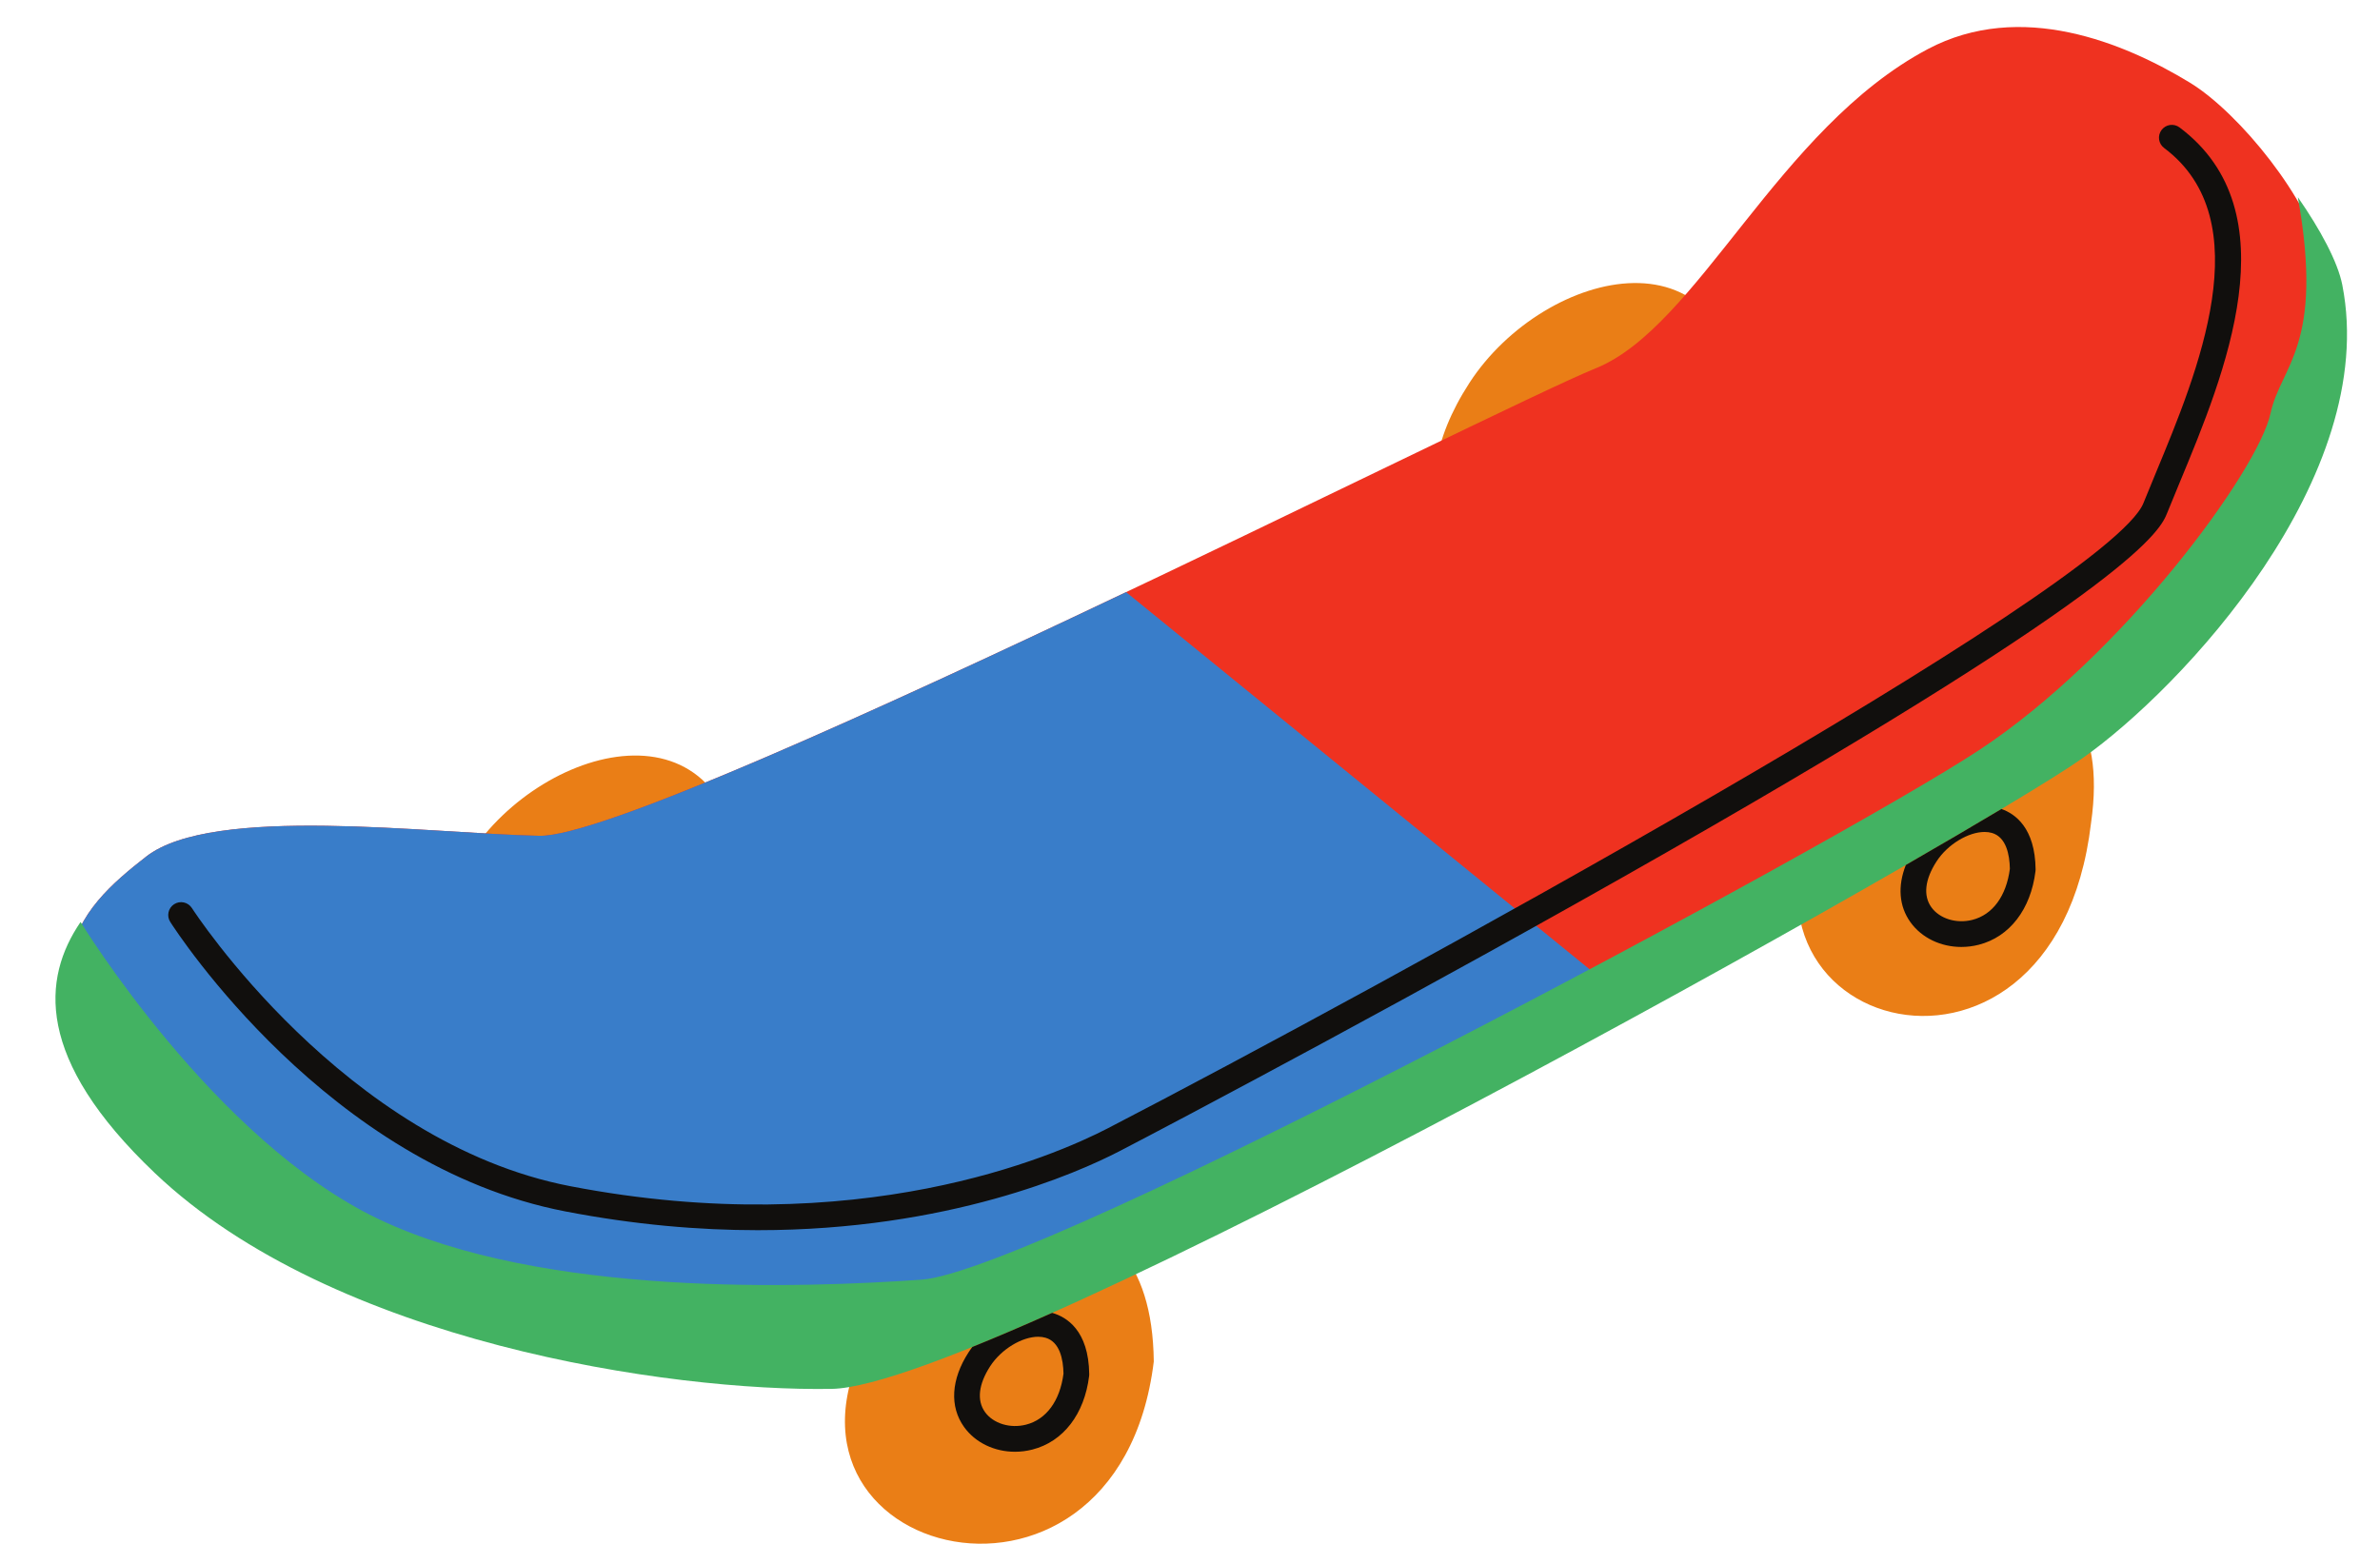
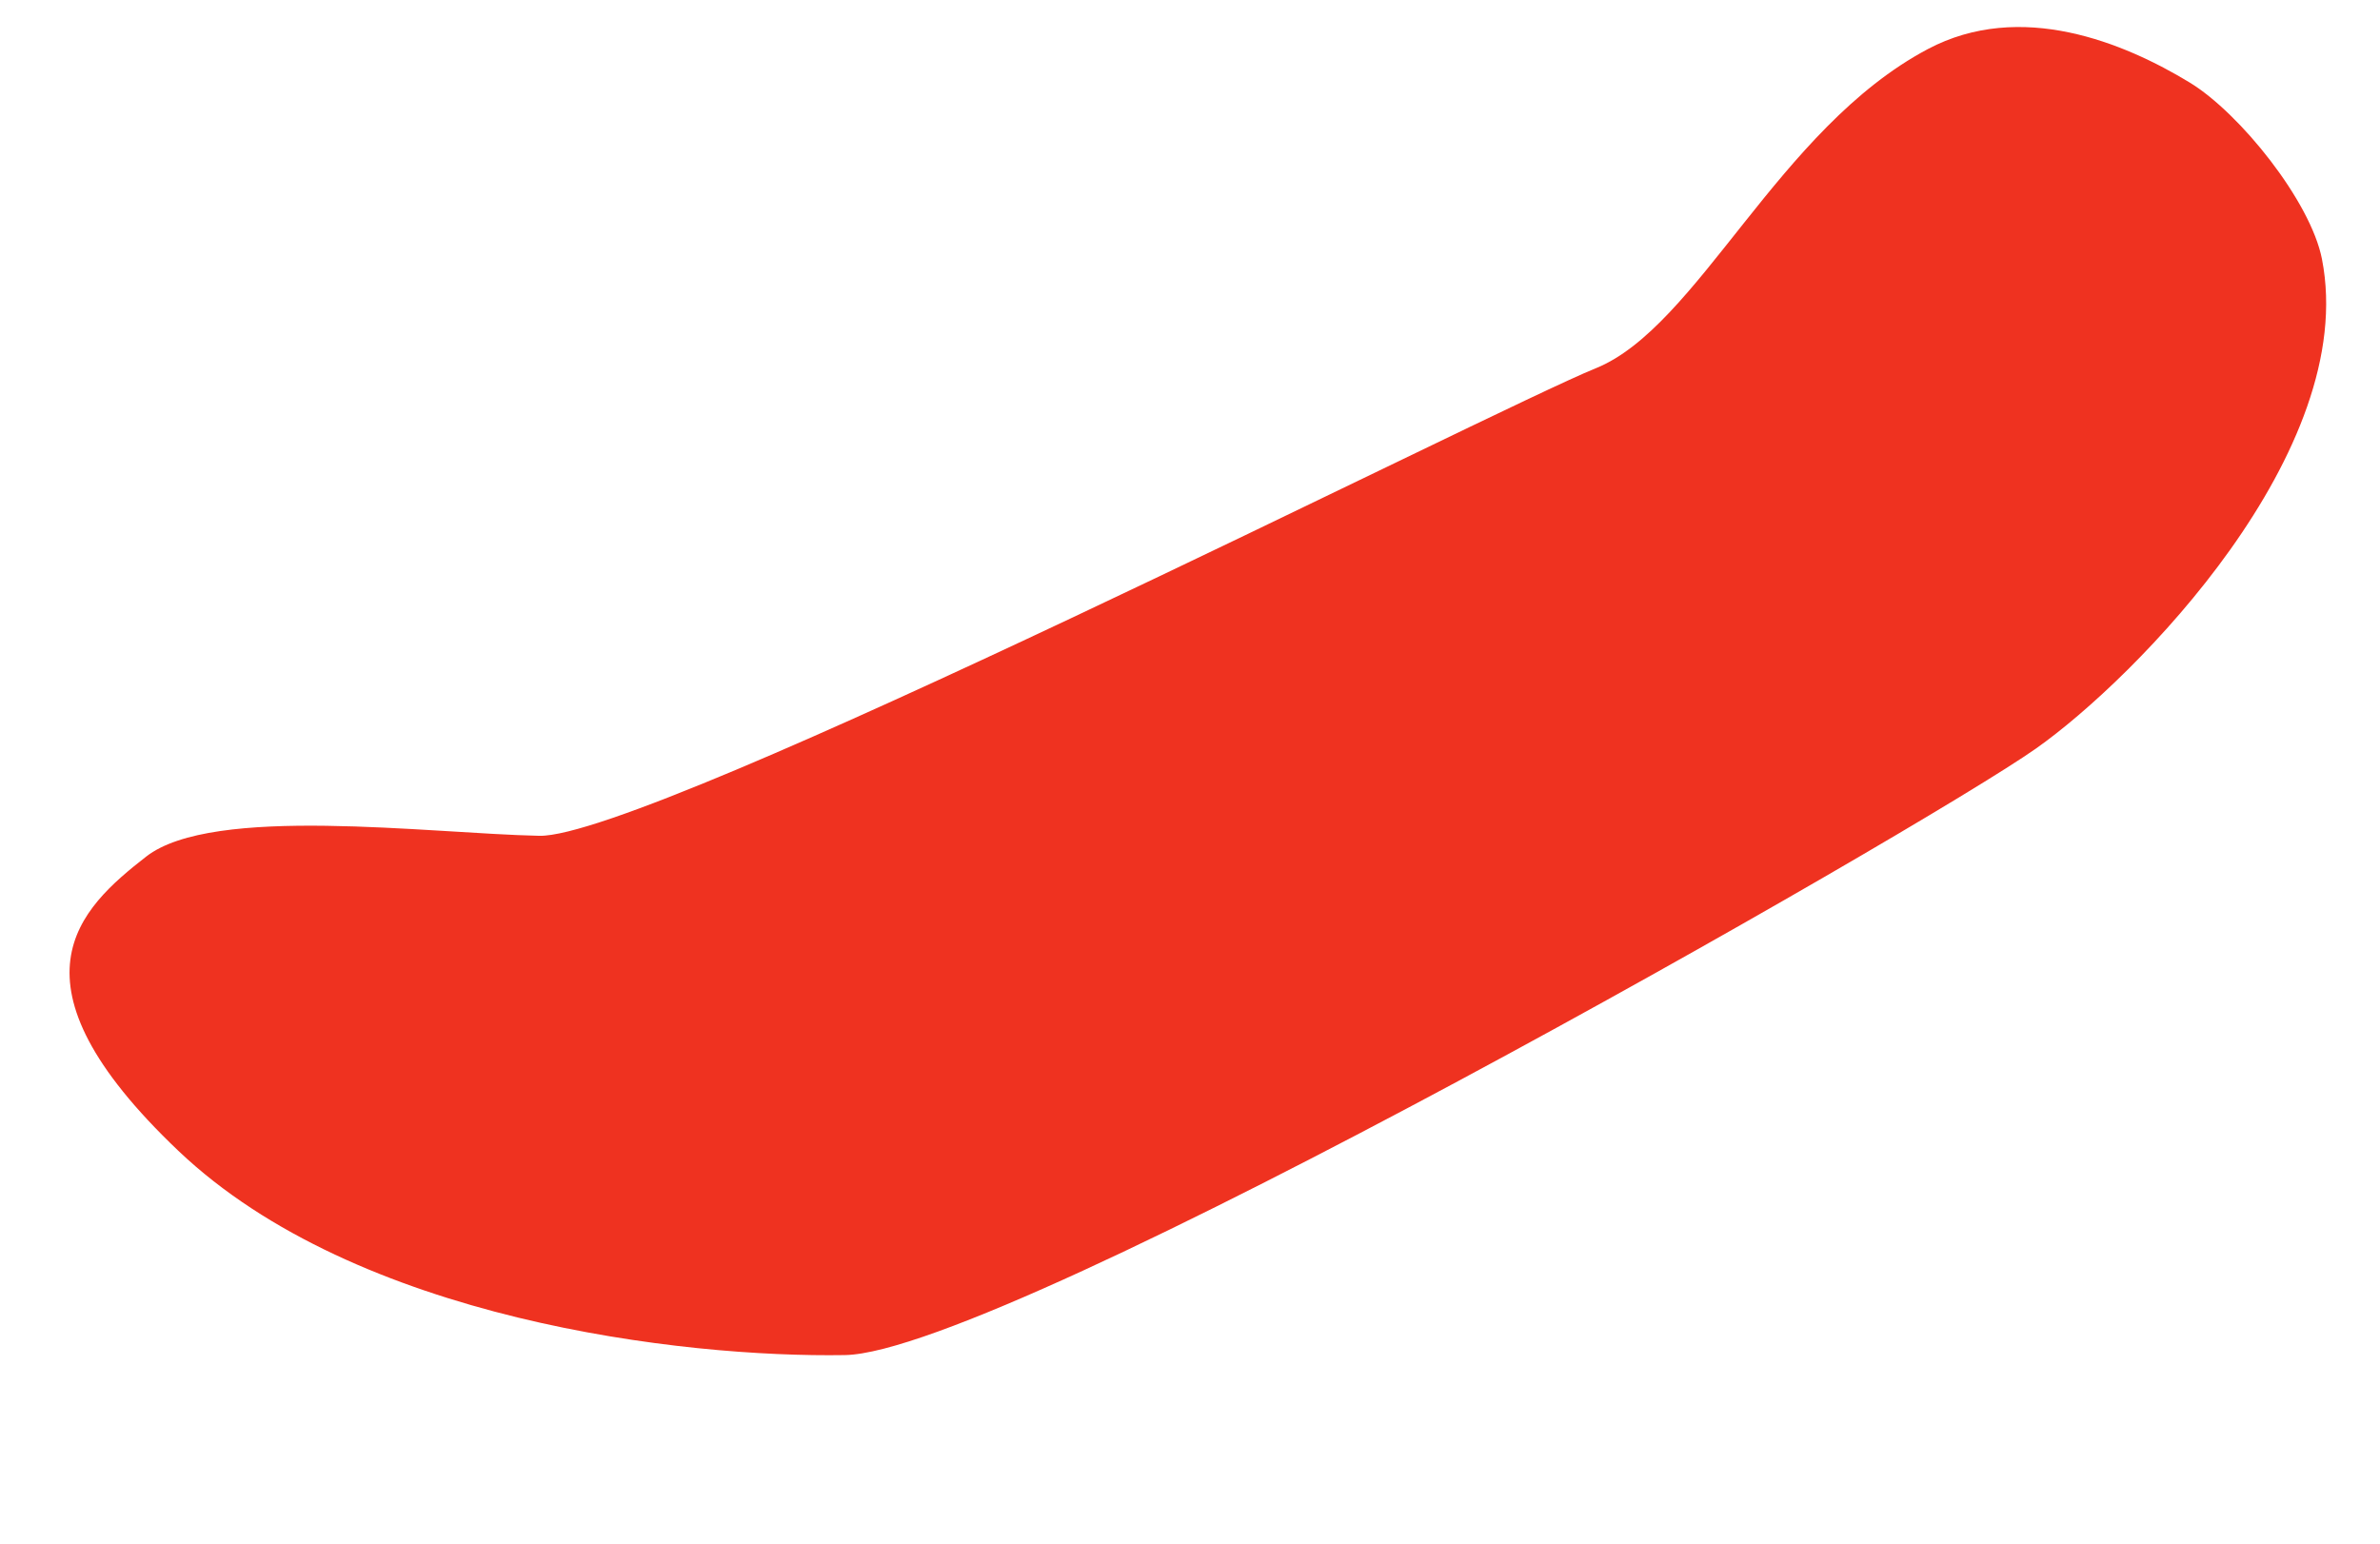
<svg xmlns="http://www.w3.org/2000/svg" fill="#000000" height="336.9" preserveAspectRatio="xMidYMid meet" version="1" viewBox="-12.1 -5.9 519.3 336.9" width="519.3" zoomAndPan="magnify">
  <defs>
    <clipPath id="a">
-       <path d="M 82 55 L 445 55 L 445 330.961 L 82 330.961 Z M 82 55" />
-     </clipPath>
+       </clipPath>
  </defs>
  <g>
    <g clip-path="url(#a)" id="change1_1">
      <path d="M 308.52 77.648 C 275.402 128.719 360.297 152.062 368.277 86.953 C 367.785 41.652 324.852 52.453 308.52 77.648 Z M 90.293 180.75 C 57.18 231.82 142.074 255.164 150.055 190.059 C 149.562 144.758 106.629 155.559 90.293 180.75 Z M 179.891 281.898 C 146.777 332.973 231.668 356.312 239.648 291.207 C 239.156 245.906 196.227 256.707 179.891 281.898 Z M 444.145 173.742 C 436.027 242.258 354.805 218.246 388.023 164.508 C 404.41 137.996 450.688 128.184 444.145 173.742" fill="#ea7e16" />
    </g>
    <g id="change2_1">
      <path d="M 432.164 157.422 C 407.121 175.062 207.609 289.203 172.258 289.797 C 136.906 290.387 65.711 282.207 26.816 245.223 C -12.082 208.234 5.223 192.383 19.793 181.02 C 34.367 169.656 81.41 175.977 105.566 176.484 C 129.727 176.988 313.711 83.5 336.07 74.469 C 358.43 65.434 375.84 22.129 408.539 4.809 C 428.809 -5.926 451.406 3.434 465.664 12.102 C 476.625 18.766 492.066 38.035 494.535 50.625 C 502.754 92.512 453.781 142.188 432.164 157.422" fill="#ef3220" />
    </g>
    <g id="change3_1">
-       <path d="M 341.164 210.844 C 274.688 247.738 193.59 289.438 172.258 289.797 C 136.906 290.387 65.711 282.207 26.816 245.223 C -12.082 208.234 5.223 192.383 19.793 181.02 C 34.367 169.656 81.41 175.977 105.566 176.484 C 118.594 176.758 178.062 149.715 233.617 123.312 L 341.164 210.844" fill="#397dc9" />
-     </g>
+       </g>
    <g id="change4_1">
-       <path d="M 442.305 159.539 C 417.262 177.184 204.73 296.578 169.383 297.172 C 134.031 297.766 60.578 287.059 21.68 250.07 C -4.582 225.098 -2.883 207.551 5.48 195.289 C 5.48 195.289 34.594 243 70.488 260.113 C 106.391 277.23 163.07 275.137 188.953 273.344 C 214.836 271.547 388.188 178.512 419.598 157.867 C 451.012 137.227 480.625 96.844 483.316 84.277 C 485.543 73.902 495.109 69.641 489.273 37.125 C 494.18 44.184 497.984 51.234 498.977 56.289 C 507.195 98.18 463.922 144.305 442.305 159.539" fill="#43b262" />
-     </g>
+       </g>
    <g id="change5_1">
-       <path d="M 219.949 293.848 C 219.891 290.73 219.148 286.914 216.027 286.012 C 215.531 285.867 214.992 285.797 214.43 285.797 C 210.91 285.797 206.387 288.477 203.949 292.234 C 201.406 296.152 201.004 299.703 202.816 302.227 C 204.617 304.734 208.305 305.863 211.773 304.977 C 216.199 303.848 219.172 299.797 219.949 293.848 Z M 225.562 293.973 C 225.562 294.098 225.559 294.223 225.543 294.344 C 224.52 302.684 219.895 308.691 213.168 310.41 C 211.898 310.738 210.617 310.895 209.359 310.895 C 204.914 310.895 200.73 308.938 198.262 305.5 C 195.055 301.035 195.41 295.09 199.242 289.184 C 199.496 288.785 199.77 288.402 200.055 288.027 C 205.41 285.863 211.242 283.363 217.453 280.594 C 217.496 280.602 217.547 280.609 217.594 280.621 C 220.523 281.473 225.457 284.34 225.562 293.973 Z M 426.441 183.691 C 426.383 180.574 425.641 176.762 422.52 175.855 C 422.02 175.711 421.48 175.645 420.918 175.645 C 417.402 175.645 412.875 178.32 410.438 182.078 C 407.895 186 407.492 189.551 409.309 192.07 C 411.109 194.582 414.797 195.715 418.27 194.824 C 422.691 193.691 425.66 189.641 426.441 183.691 Z M 432.055 183.816 C 432.055 183.941 432.047 184.066 432.031 184.188 C 431.012 192.531 426.383 198.535 419.656 200.258 C 418.391 200.582 417.109 200.738 415.852 200.738 C 411.406 200.738 407.223 198.781 404.754 195.348 C 402.238 191.852 401.926 187.441 403.742 182.855 C 411.645 178.301 418.68 174.176 424.602 170.637 C 427.559 171.664 431.953 174.727 432.055 183.816 Z M 463.496 99.379 C 462.531 101.699 461.617 103.902 460.793 105.961 C 459.297 109.707 454.734 121.109 351.969 179.844 C 299.027 210.102 243.98 239.188 232.141 245.316 C 222.934 250.086 194.84 262.543 153.219 262.543 C 140.449 262.543 126.406 261.371 111.242 258.445 C 59.496 248.461 26.43 197.441 25.047 195.277 C 24.215 193.973 24.598 192.238 25.902 191.406 C 27.207 190.57 28.941 190.953 29.777 192.258 C 30.102 192.77 62.965 243.414 112.305 252.938 C 175.121 265.062 217.934 246.359 229.562 240.34 C 287.297 210.438 448.113 122.559 455.586 103.879 C 456.418 101.797 457.344 99.57 458.316 97.227 C 467.414 75.312 481.164 42.191 460.098 26.391 C 458.855 25.465 458.605 23.703 459.535 22.469 C 460.465 21.227 462.223 20.977 463.461 21.906 C 488.016 40.32 473.262 75.859 463.496 99.379" fill="#110f0d" />
-     </g>
+       </g>
  </g>
</svg>